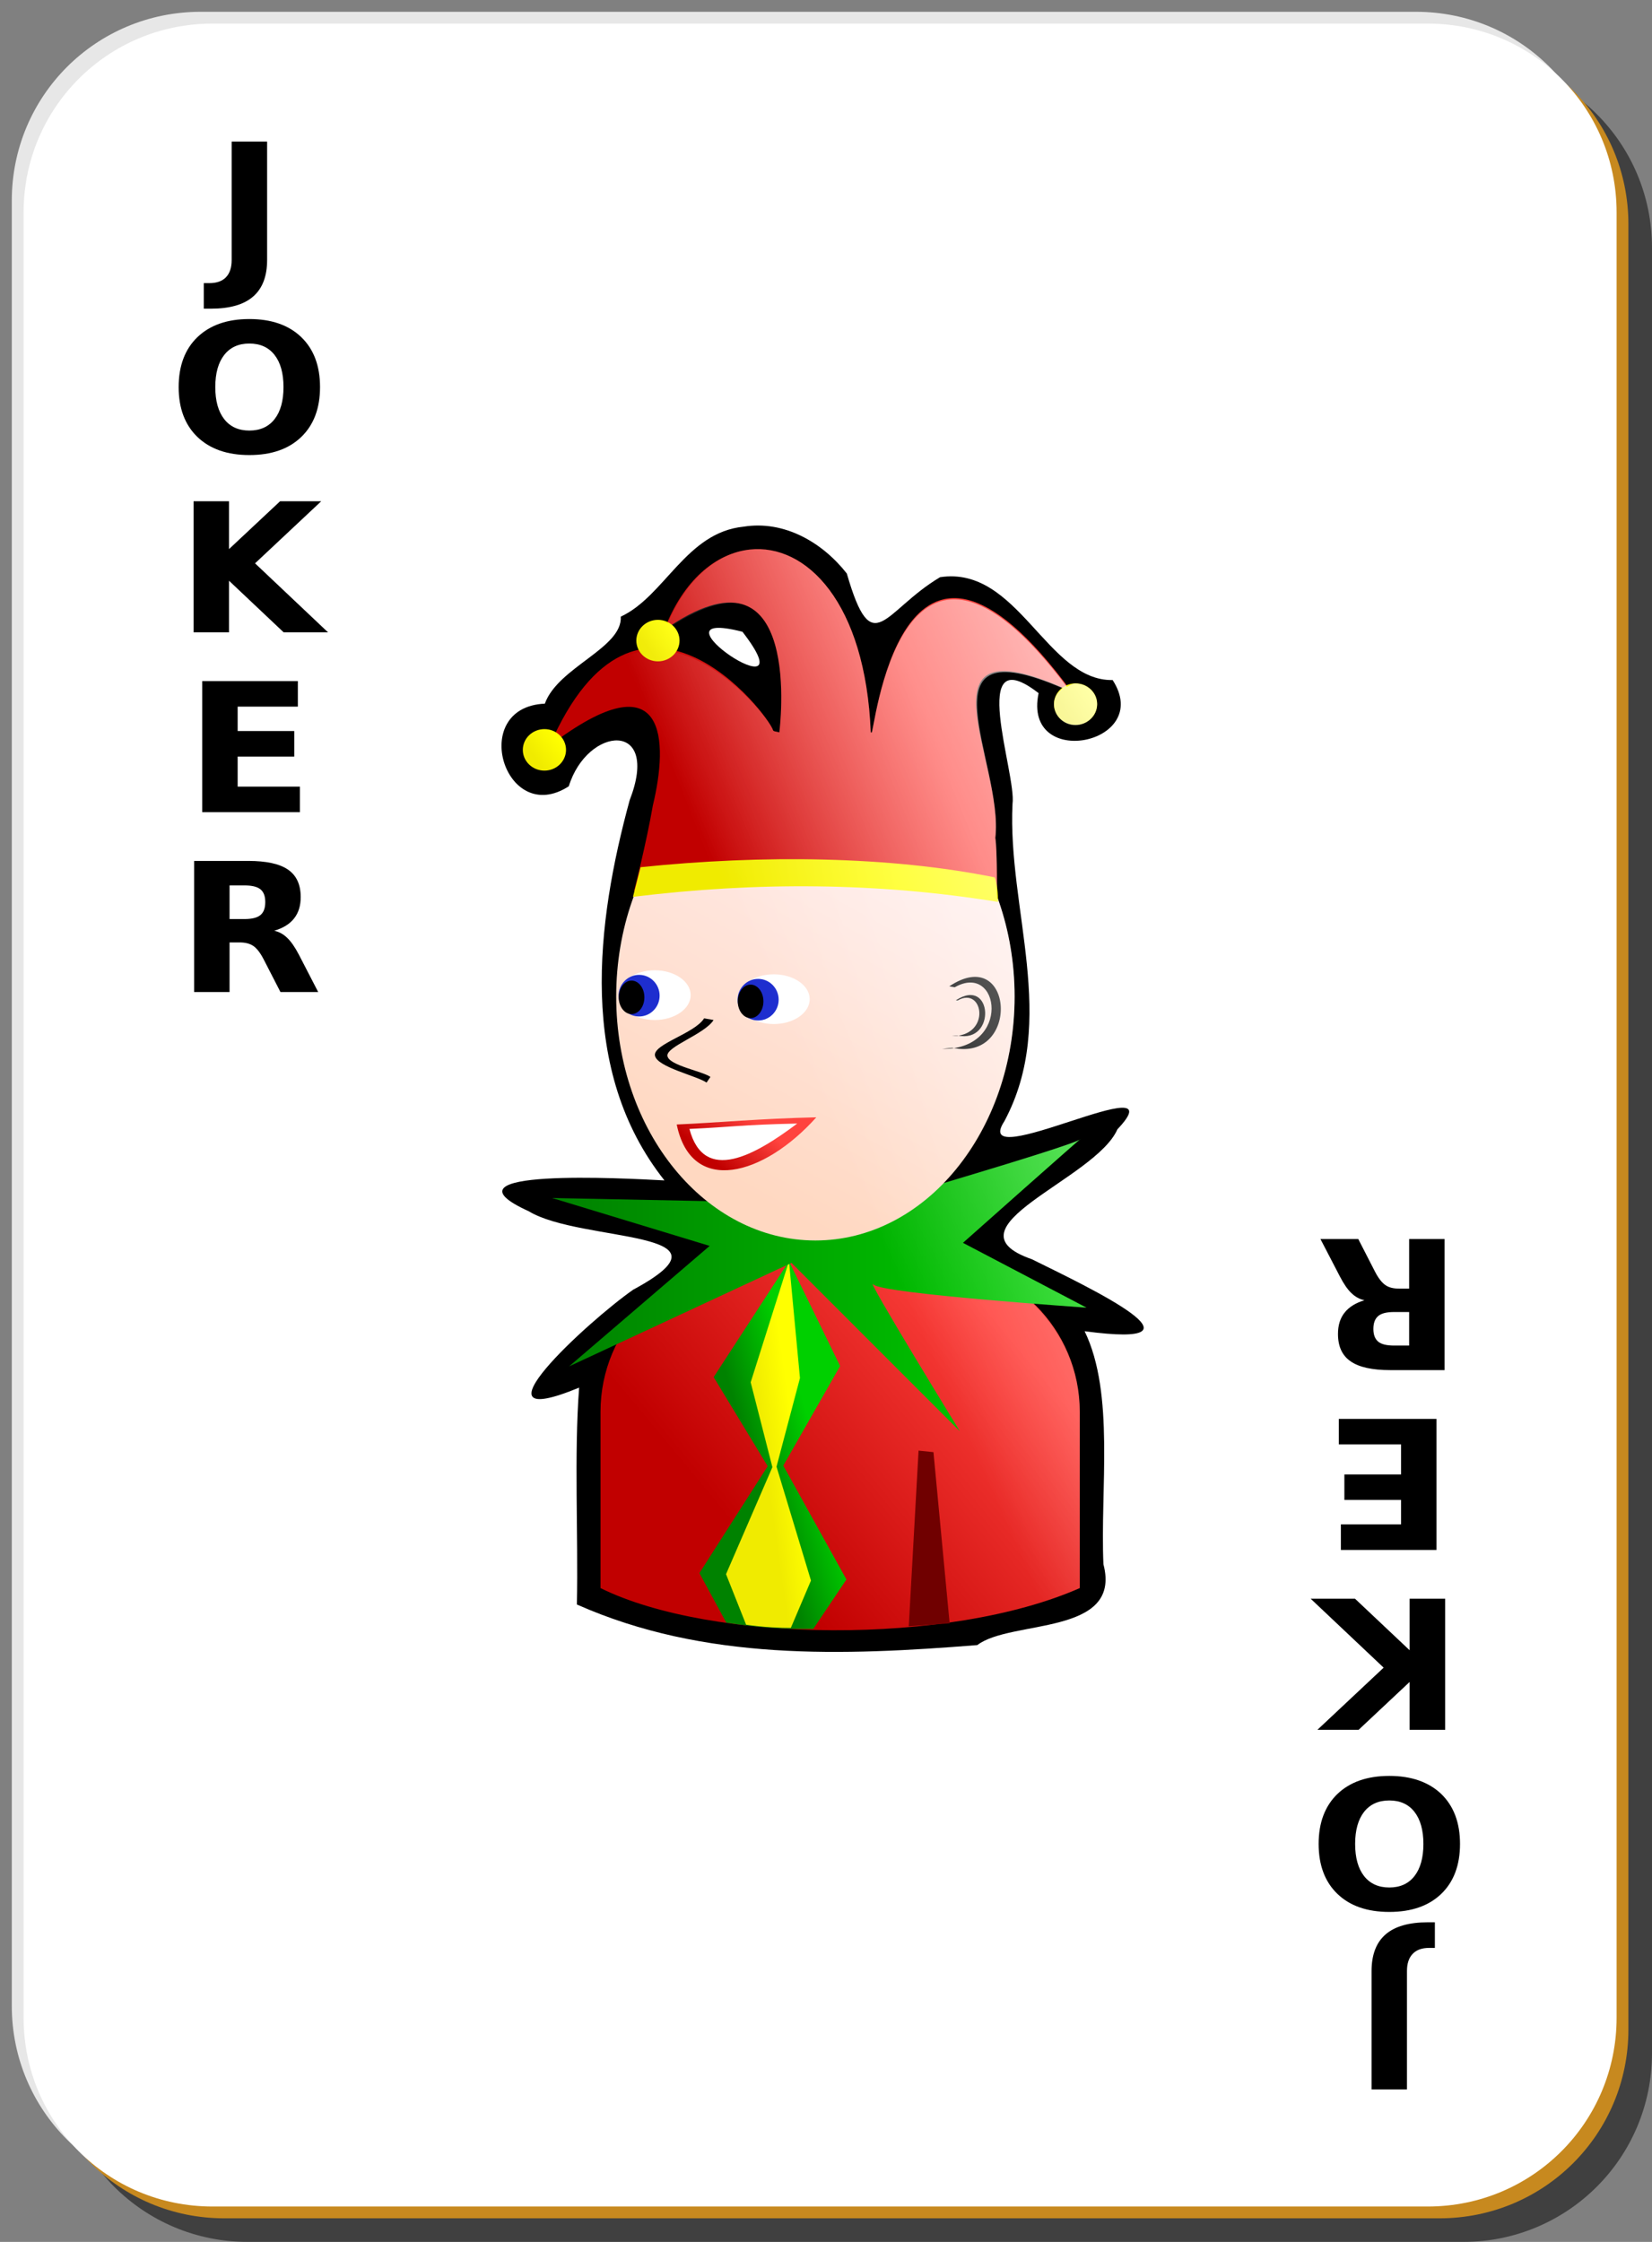
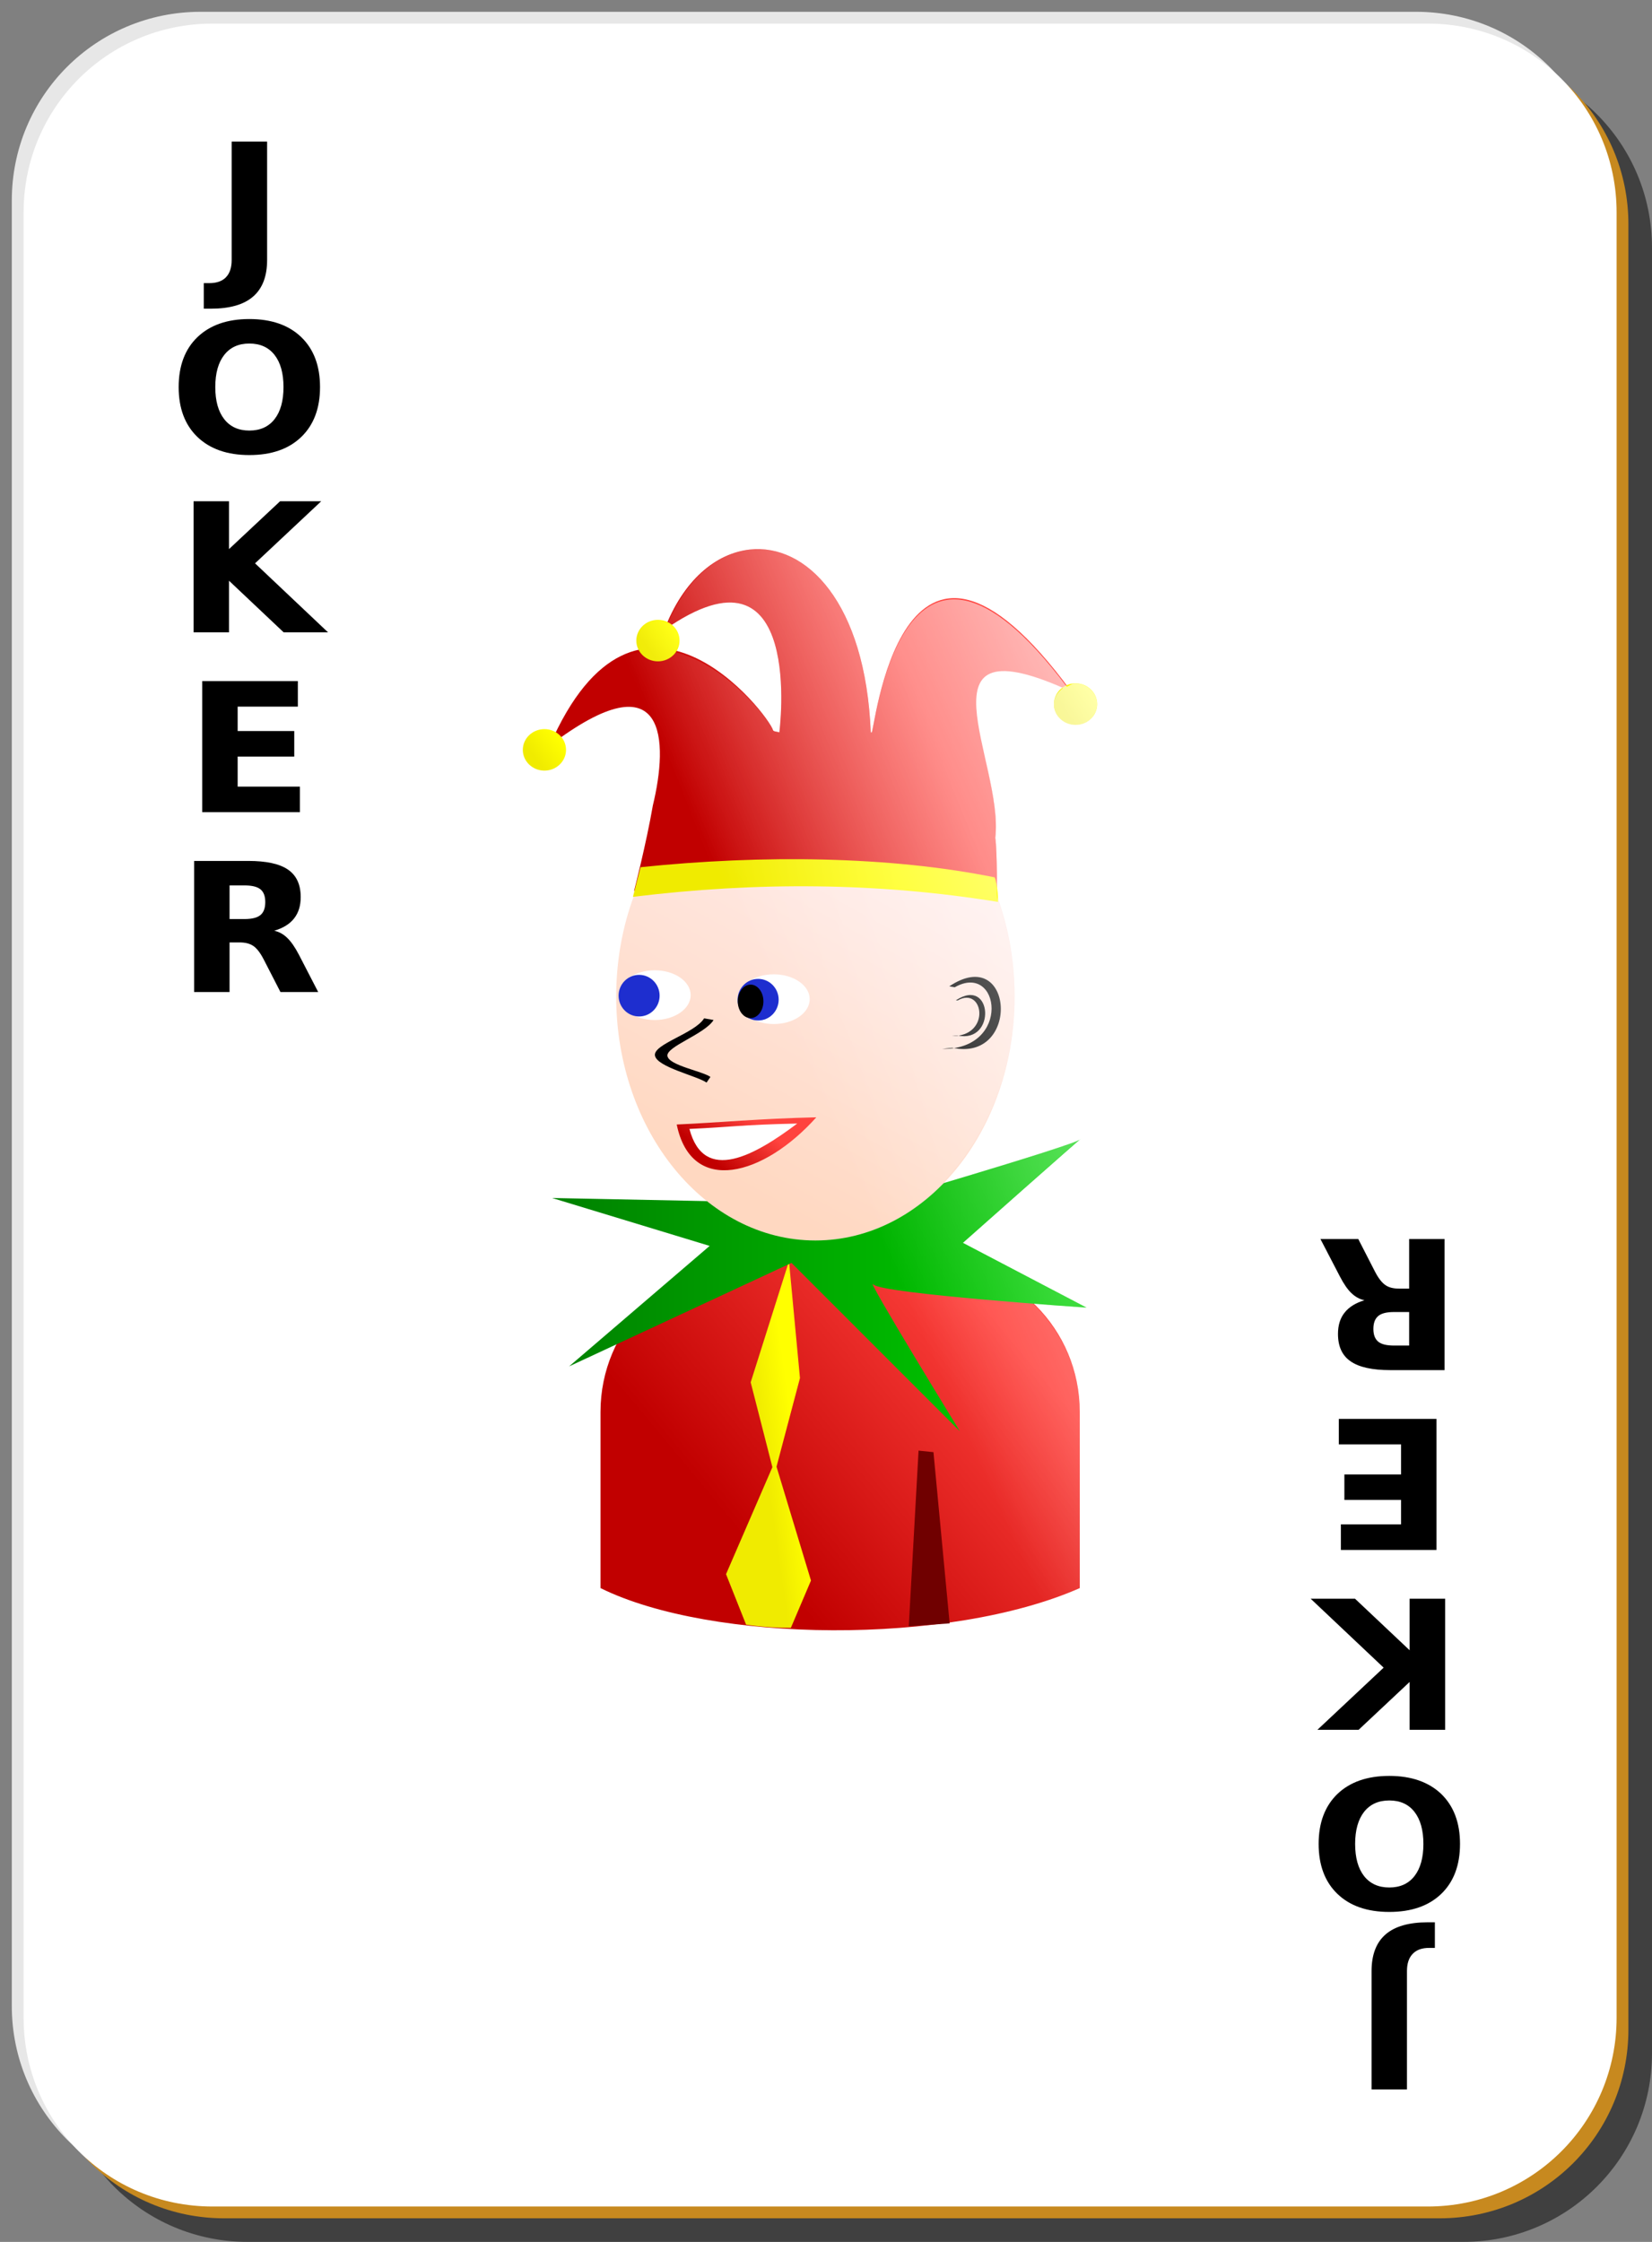
<svg xmlns="http://www.w3.org/2000/svg" xmlns:ns1="http://inkscape.sourceforge.net/DTD/sodipodi-0.dtd" xmlns:ns2="http://www.inkscape.org/namespaces/inkscape" xmlns:xlink="http://www.w3.org/1999/xlink" id="svg2" viewBox="0 0 140 190" ns1:version="0.32" version="1.0" ns2:version="0.41" y="0" x="0" ns1:docname="jk_b.svg" ns1:docbase="/home/nicu/Desktop/simple">
  <rect x="0" y="0" width="140" height="190" fill="#808080" stroke="none" />
  <ns1:namedview id="base" bordercolor="#666666" ns2:window-x="0" ns2:window-y="26" pagecolor="#ffffff" ns2:zoom="1.0000000" ns2:pageshadow="2" borderopacity="1.0" ns2:current-layer="svg2" ns2:cx="70.000000" ns2:cy="76.801300" ns2:window-height="791" ns2:pageopacity="0.0" ns2:window-width="1152" />
  <defs id="defs3">
    <linearGradient id="linearGradient6214">
      <stop id="stop6216" style="stop-color:#c10000" offset="0" />
      <stop id="stop6218" style="stop-color:#ff433e" offset="1" />
    </linearGradient>
    <linearGradient id="linearGradient5407">
      <stop id="stop5409" style="stop-color:#f0eb00" offset="0" />
      <stop id="stop5411" style="stop-color:#ffff00" offset="1" />
    </linearGradient>
    <linearGradient id="linearGradient3196">
      <stop id="stop3198" style="stop-color:#008200" offset="0" />
      <stop id="stop3200" style="stop-color:#00d000" offset="1" />
    </linearGradient>
    <linearGradient id="linearGradient1578" y2="76.889" xlink:href="#linearGradient5407" gradientUnits="userSpaceOnUse" y1="79.187" gradientTransform="matrix(1 0 0 1 -106.87 -3.646)" x2="182.72" x1="168.5" ns2:collect="always" />
    <linearGradient id="linearGradient1583" y2="66.479" xlink:href="#linearGradient5407" gradientUnits="userSpaceOnUse" y1="68.058" gradientTransform="matrix(1 0 0 1 -61.865 -7.523)" x2="154.43" x1="152.35" ns2:collect="always" />
    <linearGradient id="linearGradient1586" y2="66.479" xlink:href="#linearGradient5407" gradientUnits="userSpaceOnUse" y1="68.058" gradientTransform="matrix(1 0 0 1 -106.87 -3.646)" x2="154.43" x1="152.35" ns2:collect="always" />
    <linearGradient id="linearGradient1590" y2="66.479" xlink:href="#linearGradient5407" gradientUnits="userSpaceOnUse" y1="68.058" gradientTransform="matrix(1 0 0 1 -97.255 -12.907)" x2="154.43" x1="152.35" ns2:collect="always" />
    <linearGradient id="linearGradient1593" y2="65.1" xlink:href="#linearGradient6214" gradientUnits="userSpaceOnUse" y1="73.1" gradientTransform="matrix(1 0 0 1 -106.87 -3.646)" x2="185.69" x1="165.47" ns2:collect="always" />
    <linearGradient id="linearGradient1598" y2="310.92" xlink:href="#linearGradient6214" gradientUnits="userSpaceOnUse" y1="336.45" gradientTransform="matrix(.145 0 0 .145 18.212 50.443)" x2="319.8" x1="298.1" ns2:collect="always" />
    <linearGradient id="linearGradient1609" y2="256.18" gradientUnits="userSpaceOnUse" y1="437.5" gradientTransform="matrix(.187 0 0 .145 -4.578 37.11)" x2="484.8" x1="356.44" ns2:collect="always">
      <stop id="stop3859" style="stop-color:#ffd8c1" offset="0" />
      <stop id="stop3861" style="stop-color:#ffeded" offset="1" />
    </linearGradient>
    <linearGradient id="linearGradient1612" y2="111.38" xlink:href="#linearGradient3196" gradientUnits="userSpaceOnUse" y1="111.38" gradientTransform="matrix(1 0 0 1 -106.87 -3.646)" x2="196.72" x1="154.62" ns2:collect="always" />
    <linearGradient id="linearGradient1615" y2="123.97" xlink:href="#linearGradient5407" gradientUnits="userSpaceOnUse" y1="124.37" gradientTransform="matrix(1 0 0 1 -106.57 -2.42)" x2="173.86" x1="171.08" ns2:collect="always" />
    <linearGradient id="linearGradient1618" y2="122.96" xlink:href="#linearGradient3196" gradientUnits="userSpaceOnUse" y1="124.59" gradientTransform="matrix(1 0 0 1 -106.57 -2.42)" x2="175.19" x1="169.79" ns2:collect="always" />
    <linearGradient id="linearGradient1621" y2="415.54" xlink:href="#linearGradient6214" gradientUnits="userSpaceOnUse" y1="540.54" gradientTransform="matrix(.145 0 0 .145 18.351 50.41)" x2="449.32" x1="298.99" ns2:collect="always" />
    <linearGradient id="linearGradient2396" y2="67.841" gradientUnits="userSpaceOnUse" y1="28.209" gradientTransform="scale(.729 1.371)" x2="95.059" x1="142.74" ns2:collect="always">
      <stop id="stop2582" style="stop-color:#ffffff" offset="0" />
      <stop id="stop2584" style="stop-color:#ffffff;stop-opacity:0" offset="1" />
    </linearGradient>
  </defs>
  <g id="layer1" ns2:label="Layer 1" ns2:groupmode="layer">
    <g id="g5630">
      <path id="rect2070" style="fill-opacity:.498;fill:#000000" d="m21 5h103c8.86 0 16 7.136 16 16v153c0 8.86-7.14 16-16 16h-103c-8.864 0-16-7.14-16-16v-153c0-8.864 7.136-16 16-16z" />
      <path id="rect1300" style="fill:#e7e7e7" d="m17 1h103c8.86 0 16 7.136 16 16v153c0 8.86-7.14 16-16 16h-103c-8.864 0-16-7.14-16-16v-153c0-8.864 7.136-16 16-16z" />
      <path id="path5624" style="fill:#c7891f" d="m19 3h103c8.86 0 16 7.136 16 16v153c0 8.86-7.14 16-16 16h-103c-8.864 0-16-7.14-16-16v-153c0-8.864 7.136-16 16-16z" />
      <path id="rect1306" style="fill:#ffffff" d="m18 2h103c8.86 0 16 7.136 16 16v153c0 8.86-7.14 16-16 16h-103c-8.864 0-16-7.14-16-16v-153c0-8.864 7.136-16 16-16z" />
    </g>
  </g>
  <path id="text1386" style="fill:#000000" d="m19.173 12.281h2.933v10.268c0 1.417-0.386 2.476-1.158 3.176-0.767 0.701-1.93 1.051-3.489 1.051h-0.594v-2.216h0.457c0.61 0 1.069-0.17 1.379-0.51 0.315-0.341 0.472-0.841 0.472-1.501v-10.268m1.463 17.519c-0.894 0-1.587 0.331-2.08 0.991-0.492 0.66-0.739 1.589-0.739 2.787 0 1.194 0.247 2.121 0.739 2.781 0.493 0.66 1.186 0.99 2.08 0.99 0.898 0 1.594-0.33 2.087-0.99 0.492-0.66 0.739-1.587 0.739-2.781 0-1.198-0.247-2.127-0.739-2.787-0.493-0.66-1.189-0.991-2.087-0.991m0-2.125c1.828 0 3.26 0.523 4.296 1.569s1.553 2.491 1.554 4.334c-0.001 1.839-0.518 3.281-1.554 4.327s-2.468 1.569-4.296 1.569c-1.823 0-3.255-0.523-4.296-1.569-1.036-1.046-1.554-2.488-1.554-4.327 0-1.843 0.518-3.288 1.554-4.334 1.041-1.046 2.473-1.569 4.296-1.569m-4.616 15.806h2.932v4.151l4.228-4.151h3.405l-5.477 5.385 6.04 5.987h-3.671l-4.525-4.479v4.479h-2.932v-11.372m0.716 15.599h7.914v2.217h-4.982v2.117h4.685v2.217h-4.685v2.605h5.149v2.217h-8.081v-11.373m3.496 20.643c0.614 0 1.054-0.115 1.318-0.343 0.269-0.229 0.403-0.605 0.403-1.128 0-0.518-0.134-0.888-0.403-1.112-0.264-0.223-0.704-0.335-1.318-0.335h-1.234v2.918h1.234m-1.234 2.026v4.303h-2.933v-11.372h4.479c1.498 0 2.595 0.251 3.291 0.754 0.701 0.503 1.051 1.298 1.051 2.384 0 0.752-0.183 1.369-0.548 1.851-0.361 0.483-0.907 0.838-1.638 1.067 0.401 0.091 0.759 0.299 1.074 0.624 0.32 0.32 0.642 0.808 0.967 1.463l1.592 3.229h-3.123l-1.386-2.826c-0.279-0.568-0.564-0.957-0.853-1.165-0.285-0.208-0.665-0.312-1.143-0.312h-0.83" transform="scale(1.024 .977)" />
  <path id="text1408" style="fill:#000000" d="m-116.44-181.25h2.93v10.27c0 1.42-0.39 2.48-1.16 3.18s-1.93 1.05-3.49 1.05h-0.59v-2.22h0.46c0.61 0 1.06-0.17 1.37-0.51 0.32-0.34 0.48-0.84 0.48-1.5v-10.27m1.46 17.52c-0.89 0-1.59 0.33-2.08 0.99s-0.74 1.59-0.74 2.79c0 1.19 0.25 2.12 0.74 2.78s1.19 0.99 2.08 0.99c0.9 0 1.59-0.33 2.09-0.99 0.49-0.66 0.74-1.59 0.74-2.78 0-1.2-0.25-2.13-0.74-2.79-0.5-0.66-1.19-0.99-2.09-0.99m0-2.12c1.83 0 3.26 0.52 4.3 1.57 1.03 1.04 1.55 2.49 1.55 4.33s-0.52 3.28-1.55 4.33c-1.04 1.04-2.47 1.57-4.3 1.57-1.82 0-3.26-0.53-4.3-1.57-1.03-1.05-1.55-2.49-1.55-4.33s0.52-3.29 1.55-4.33c1.04-1.05 2.48-1.57 4.3-1.57m-4.62 15.8h2.94v4.15l4.22-4.15h3.41l-5.48 5.39 6.04 5.98h-3.67l-4.52-4.47v4.47h-2.94v-11.37m0.72 15.6h7.91v2.22h-4.98v2.12h4.69v2.21h-4.69v2.61h5.15v2.21h-8.08v-11.37m3.5 20.64c0.61 0 1.05-0.11 1.31-0.34 0.27-0.23 0.41-0.6 0.41-1.13 0-0.51-0.14-0.88-0.41-1.11-0.26-0.22-0.7-0.33-1.31-0.33h-1.24v2.91h1.24m-1.24 2.03v4.3h-2.93v-11.37h4.48c1.5 0 2.59 0.25 3.29 0.76 0.7 0.5 1.05 1.29 1.05 2.38 0 0.75-0.18 1.37-0.55 1.85-0.36 0.48-0.91 0.84-1.64 1.07 0.4 0.09 0.76 0.3 1.08 0.62s0.64 0.81 0.96 1.46l1.6 3.23h-3.13l-1.38-2.82c-0.28-0.57-0.57-0.96-0.86-1.17-0.28-0.21-0.66-0.31-1.14-0.31h-0.83" transform="scale(-1.024 -.977)" />
  <g id="g2398">
-     <path id="path4190" ns1:nodetypes="cccccccccccccccccccccccc" style="fill:#000000" d="m63.014 44.635c-4.88 0.491-6.682 5.897-10.405 7.625 0.145 2.677-5.311 4.268-6.437 7.375-6.542 0.287-3.388 10.521 2.031 7 1.571-5.098 7.815-5.649 5.156 1.188-2.825 10.384-4.419 22.923 2.951 32.217-3.337-0.178-19.614-1.079-11.507 2.61 4.418 2.69 18.366 1.52 8.858 6.65-3.815 2.66-14.352 12.34-4.583 8.3-0.432 5.7-0.068 12.34-0.188 18.38 10.825 4.81 22.567 4.34 33.934 3.44 2.827-2.18 12.29-0.75 10.687-6.85-0.284-6.38 0.979-14.45-1.594-19.75 11.303 1.51 0.646-3.58-4.471-6.1-7.664-2.67 5.395-6.76 7.249-11.011 5.345-5.643-12.64 4.021-9.579-0.687 4.588-8.569 0.261-17.958 0.69-26.887 0.363-2.535-3.911-14.124 2.211-9.391-1.38 6.578 9.794 4.338 6.275-1.109-5.578 0.098-8.017-9.722-14.624-8.718-4.825 2.87-5.721 7.225-7.905-0.313-2.075-2.644-5.306-4.522-8.749-3.969zm-0.094 8.907c5.895 7.617-8.658-2.213 0 0z" />
    <path id="path5463" ns1:nodetypes="ccccccc" style="fill:url(#linearGradient1621)" d="m63.614 106.93c-7.049 0-12.724 5.68-12.724 12.73v14.93c9.379 4.64 29.523 4.89 40.615 0v-14.93c0-7.05-5.675-12.73-12.724-12.73h-15.167z" />
-     <path id="path1427" ns1:nodetypes="cccccccccc" style="fill-rule:evenodd;fill:url(#linearGradient1618)" d="m66.863 106.89l-6.383 9.82 4.579 7.55-5.785 9.06 2.276 4.2c2.546 0.4 4.959 0.57 7.372 0.53l2.81-4.19-5.351-9.65 4.815-8.44-4.333-8.88z" />
    <path id="path2189" ns1:nodetypes="cccccccccc" style="fill-rule:evenodd;fill:url(#linearGradient1615)" d="m66.863 106.89l-3.246 10.26 1.84 7.19-3.929 9.07 1.701 4.28c1.574 0.23 2.97 0.27 3.793 0.27l1.705-4.01-2.921-9.65 1.988-7.51-0.931-9.9z" />
    <path id="path2493" ns1:nodetypes="cccccccccccc" style="fill-rule:evenodd;fill:url(#linearGradient1612)" d="m59.747 101.79l-12.958-0.26 13.351 4.06-11.911 10.21 18.848-8.77 14.267 14.27s-8.115-13.23-7.33-12.44c0.786 0.79 18.063 1.96 18.063 1.96l-10.471-5.49s10.471-9.299 9.947-8.775c-0.523 0.523-18.979 5.895-18.979 5.895l-12.827-0.66z" />
    <path id="path5459" style="fill:url(#linearGradient1609)" d="m85.984 84.457c0 11.414-7.563 20.673-16.882 20.673-9.318 0-16.882-9.259-16.882-20.673 0-11.413 7.564-20.676 16.882-20.676 9.319 0 16.882 9.263 16.882 20.676z" />
    <g id="g5467" transform="matrix(.145 0 0 .098 18.014 61.173)">
      <path id="path5469" style="fill:#ffffff" transform="translate(-4 -6)" d="m353 245.86c0 11.87-9.41 21.5-21 21.5s-21-9.63-21-21.5 9.41-21.5 21-21.5 21 9.63 21 21.5z" />
      <path id="path5471" style="fill:#1e2ecf" transform="matrix(.571 0 0 .837 129.29 34.524)" d="m353 245.86c0 11.87-9.41 21.5-21 21.5s-21-9.63-21-21.5 9.41-21.5 21-21.5 21 9.63 21 21.5z" />
      <path id="path5473" style="fill:#000000" transform="matrix(.357 0 0 .674 195.93 76.048)" d="m353 245.86c0 11.87-9.41 21.5-21 21.5s-21-9.63-21-21.5 9.41-21.5 21-21.5 21 9.63 21 21.5z" />
    </g>
    <g id="g5475" transform="matrix(.145 0 0 .098 7.926 60.832)">
      <path id="path5477" style="fill:#ffffff" transform="translate(-4 -6)" d="m353 245.86c0 11.87-9.41 21.5-21 21.5s-21-9.63-21-21.5 9.41-21.5 21-21.5 21 9.63 21 21.5z" />
      <path id="path5479" style="fill:#1e2ecf" transform="matrix(.571 0 0 .837 129.29 34.524)" d="m353 245.86c0 11.87-9.41 21.5-21 21.5s-21-9.63-21-21.5 9.41-21.5 21-21.5 21 9.63 21 21.5z" />
-       <path id="path5481" style="fill:#000000" transform="matrix(.357 0 0 .674 195.93 76.048)" d="m353 245.86c0 11.87-9.41 21.5-21 21.5s-21-9.63-21-21.5 9.41-21.5 21-21.5 21 9.63 21 21.5z" />
    </g>
    <path id="path5483" ns1:nodetypes="ccc" style="fill-rule:evenodd;fill:url(#linearGradient1598)" d="m57.35 95.301c1.245 6.079 7.403 4.346 11.828-0.609-4.856 0.11-8.174 0.444-11.828 0.609z" />
    <path id="path5485" ns1:nodetypes="ccccc" style="fill:#700000" d="m77.844 122.94l1.263 0.13 1.371 14.51-3.464 0.25 0.83-14.89z" />
    <path id="path5487" ns1:nodetypes="ccccccc" style="fill-rule:evenodd;fill:#000000" d="m59.671 86.303c-0.792 1.287-4.33 2.184-4.166 3.157 0.164 0.972 3.581 1.727 4.371 2.287l0.331-0.478c-0.695-0.493-3.509-0.972-3.644-1.772-0.135-0.799 3.168-1.849 3.909-3.052l-0.801-0.142z" />
    <path id="path5608" ns1:nodetypes="ccccccccccccc" style="fill-rule:evenodd;fill:url(#linearGradient1593)" d="m63.545 46.573c-2.884 0.312-5.661 2.612-7.249 6.812 11.988-8.399 9.749 8.688 9.749 8.688-0.151-0.072-0.496-0.064-0.531-0.188-0.379-1.326-11.503-15.783-18.936 1.313 10.03-7.632 10.055-0.334 8.749 5.062-0.563 3.253-1.593 7.25-1.593 7.25 10.416-2.211 20.412-1.048 30.746 0.782 0 0 0.046-4.136-0.134-5.286 0.758-6.442-7.183-18.673 6.452-12.388-14.661-19.988-16.752 4.213-16.941 3.455-0.003-0.009-0.059 0.008-0.063 0-0.443-11.042-5.487-16.015-10.249-15.5z" />
    <path id="path2485" style="fill:url(#linearGradient1590)" d="m57.587 54.29c0 0.971-0.82 1.759-1.83 1.759-1.011 0-1.831-0.788-1.831-1.759s0.82-1.759 1.831-1.759c1.01 0 1.83 0.788 1.83 1.759z" />
    <path id="path7129" ns1:nodetypes="ccc" style="fill-rule:evenodd;fill:#ffffff" d="m58.426 95.676c1.245 4.704 5.576 2.214 9.138-0.457-4.856 0.11-5.483 0.292-9.138 0.457z" />
    <path id="path2193" style="fill:url(#linearGradient1586)" d="m47.968 63.551c0 0.971-0.82 1.759-1.83 1.759-1.011 0-1.831-0.788-1.831-1.759s0.82-1.759 1.831-1.759c1.01 0 1.83 0.788 1.83 1.759z" />
    <path id="path2489" style="fill:url(#linearGradient1583)" d="m92.978 59.674c0 0.971-0.82 1.759-1.831 1.759-1.01 0-1.83-0.788-1.83-1.759s0.82-1.759 1.83-1.759c1.011 0 1.831 0.788 1.831 1.759z" />
    <path id="path3263" ns1:nodetypes="ccccc" style="fill-rule:evenodd;fill:#000000" d="m80.7 88.798c5.816 1.259 5.227-8.866-0.252-5.207l0.462 0.079c3.842-2.186 4.84 5.293-1.058 5.223l0.848-0.095z" />
    <path id="path3265" ns1:nodetypes="ccccc" style="fill-rule:evenodd;fill:#000000" d="m81.141 87.756c3.318 0.718 2.982-5.059-0.144-2.971l0.169-0.002c2.192-1.248 2.857 3.067-0.509 3.027l0.484-0.054z" />
    <path id="path3267" ns1:nodetypes="ccccc" style="fill-rule:evenodd;fill:url(#linearGradient1578)" d="m53.639 76.007l0.646-2.512c10.361-1.077 21.153-0.934 30.007 0.861 0.287 0.646 0.287 2.082 0.287 2.082-10.17-1.651-20.411-1.723-30.94-0.431z" />
    <path id="path4065" style="fill:url(#linearGradient2396)" d="m63.541 46.578c-2.745 0.297-5.35 2.459-6.968 6.282-0.262-0.139-0.493-0.313-0.812-0.313-1.011 0-1.844 0.779-1.844 1.75 0 0.365 0.208 0.656 0.406 0.938-2.446 0.447-4.95 2.389-7.186 6.968-0.299-0.203-0.607-0.406-1-0.406-1.011 0-1.844 0.779-1.844 1.75s0.833 1.781 1.844 1.781c1.01 0 1.812-0.81 1.812-1.781 0-0.388-0.216-0.678-0.438-0.969 9.001-6.359 9.072 0.483 7.812 5.688-0.564 3.252-1.593 7.25-1.593 7.25 0.01-0.002 0.021 0.002 0.031 0l-0.125 0.5c0.031-0.004 0.062 0.004 0.094 0-0.951 2.586-1.5 5.419-1.5 8.437 0 7.284 3.098 13.661 7.749 17.347h-0.25l-12.936-0.25 13.342 4.03-11.905 10.22 4.25-1.97c-0.929 1.77-1.594 3.7-1.594 5.84v14.91c2.741 1.36 6.507 2.22 10.593 2.81l0.062 0.13c0.572 0.09 1.096 0.05 1.656 0.12l0.032 0.06c1.573 0.23 2.958 0.25 3.78 0.25l0.032-0.03c0.615 0.02 1.261 0.14 1.874 0.13 2.733 0.07 5.374-0.14 8.093-0.38v0.16l3.469-0.25-0.031-0.19c4.087-0.58 7.957-1.44 11.061-2.81v-14.91c0-3.63-1.545-6.87-3.968-9.19 1.74 0.14 4.53 0.35 4.53 0.35l-10.467-5.5s10.46-9.307 9.936-8.783c-0.319 0.319-6.315 2.144-11.717 3.753 3.73-3.797 6.155-9.449 6.155-15.847 0-2.993-0.533-5.806-1.468-8.375-0.002-0.079-0.025-0.243-0.032-0.375 0.006-0.745 0.035-3.667-0.125-4.687 0.742-6.302-6.714-18.058 5.718-12.688-0.437 0.322-0.749 0.775-0.749 1.344 0 0.971 0.801 1.781 1.812 1.781 1.01 0 1.843-0.81 1.843-1.781s-0.833-1.75-1.843-1.75c-0.284 0-0.479 0.171-0.719 0.281-14.292-18.991-16.373 4.626-16.561 3.875-0.002-0.008-0.058 0.008-0.062 0-0.443-11.042-5.487-16.014-10.249-15.5zm-0.656 4.625c4.428 1.262 3.156 10.875 3.156 10.875-0.152-0.072-0.496-0.064-0.531-0.187-0.214-0.749-3.878-5.546-8.343-6.625 0.209-0.286 0.406-0.594 0.406-0.969 0-0.51-0.232-0.96-0.594-1.281 2.586-1.658 4.562-2.196 5.906-1.813z" />
  </g>
</svg>